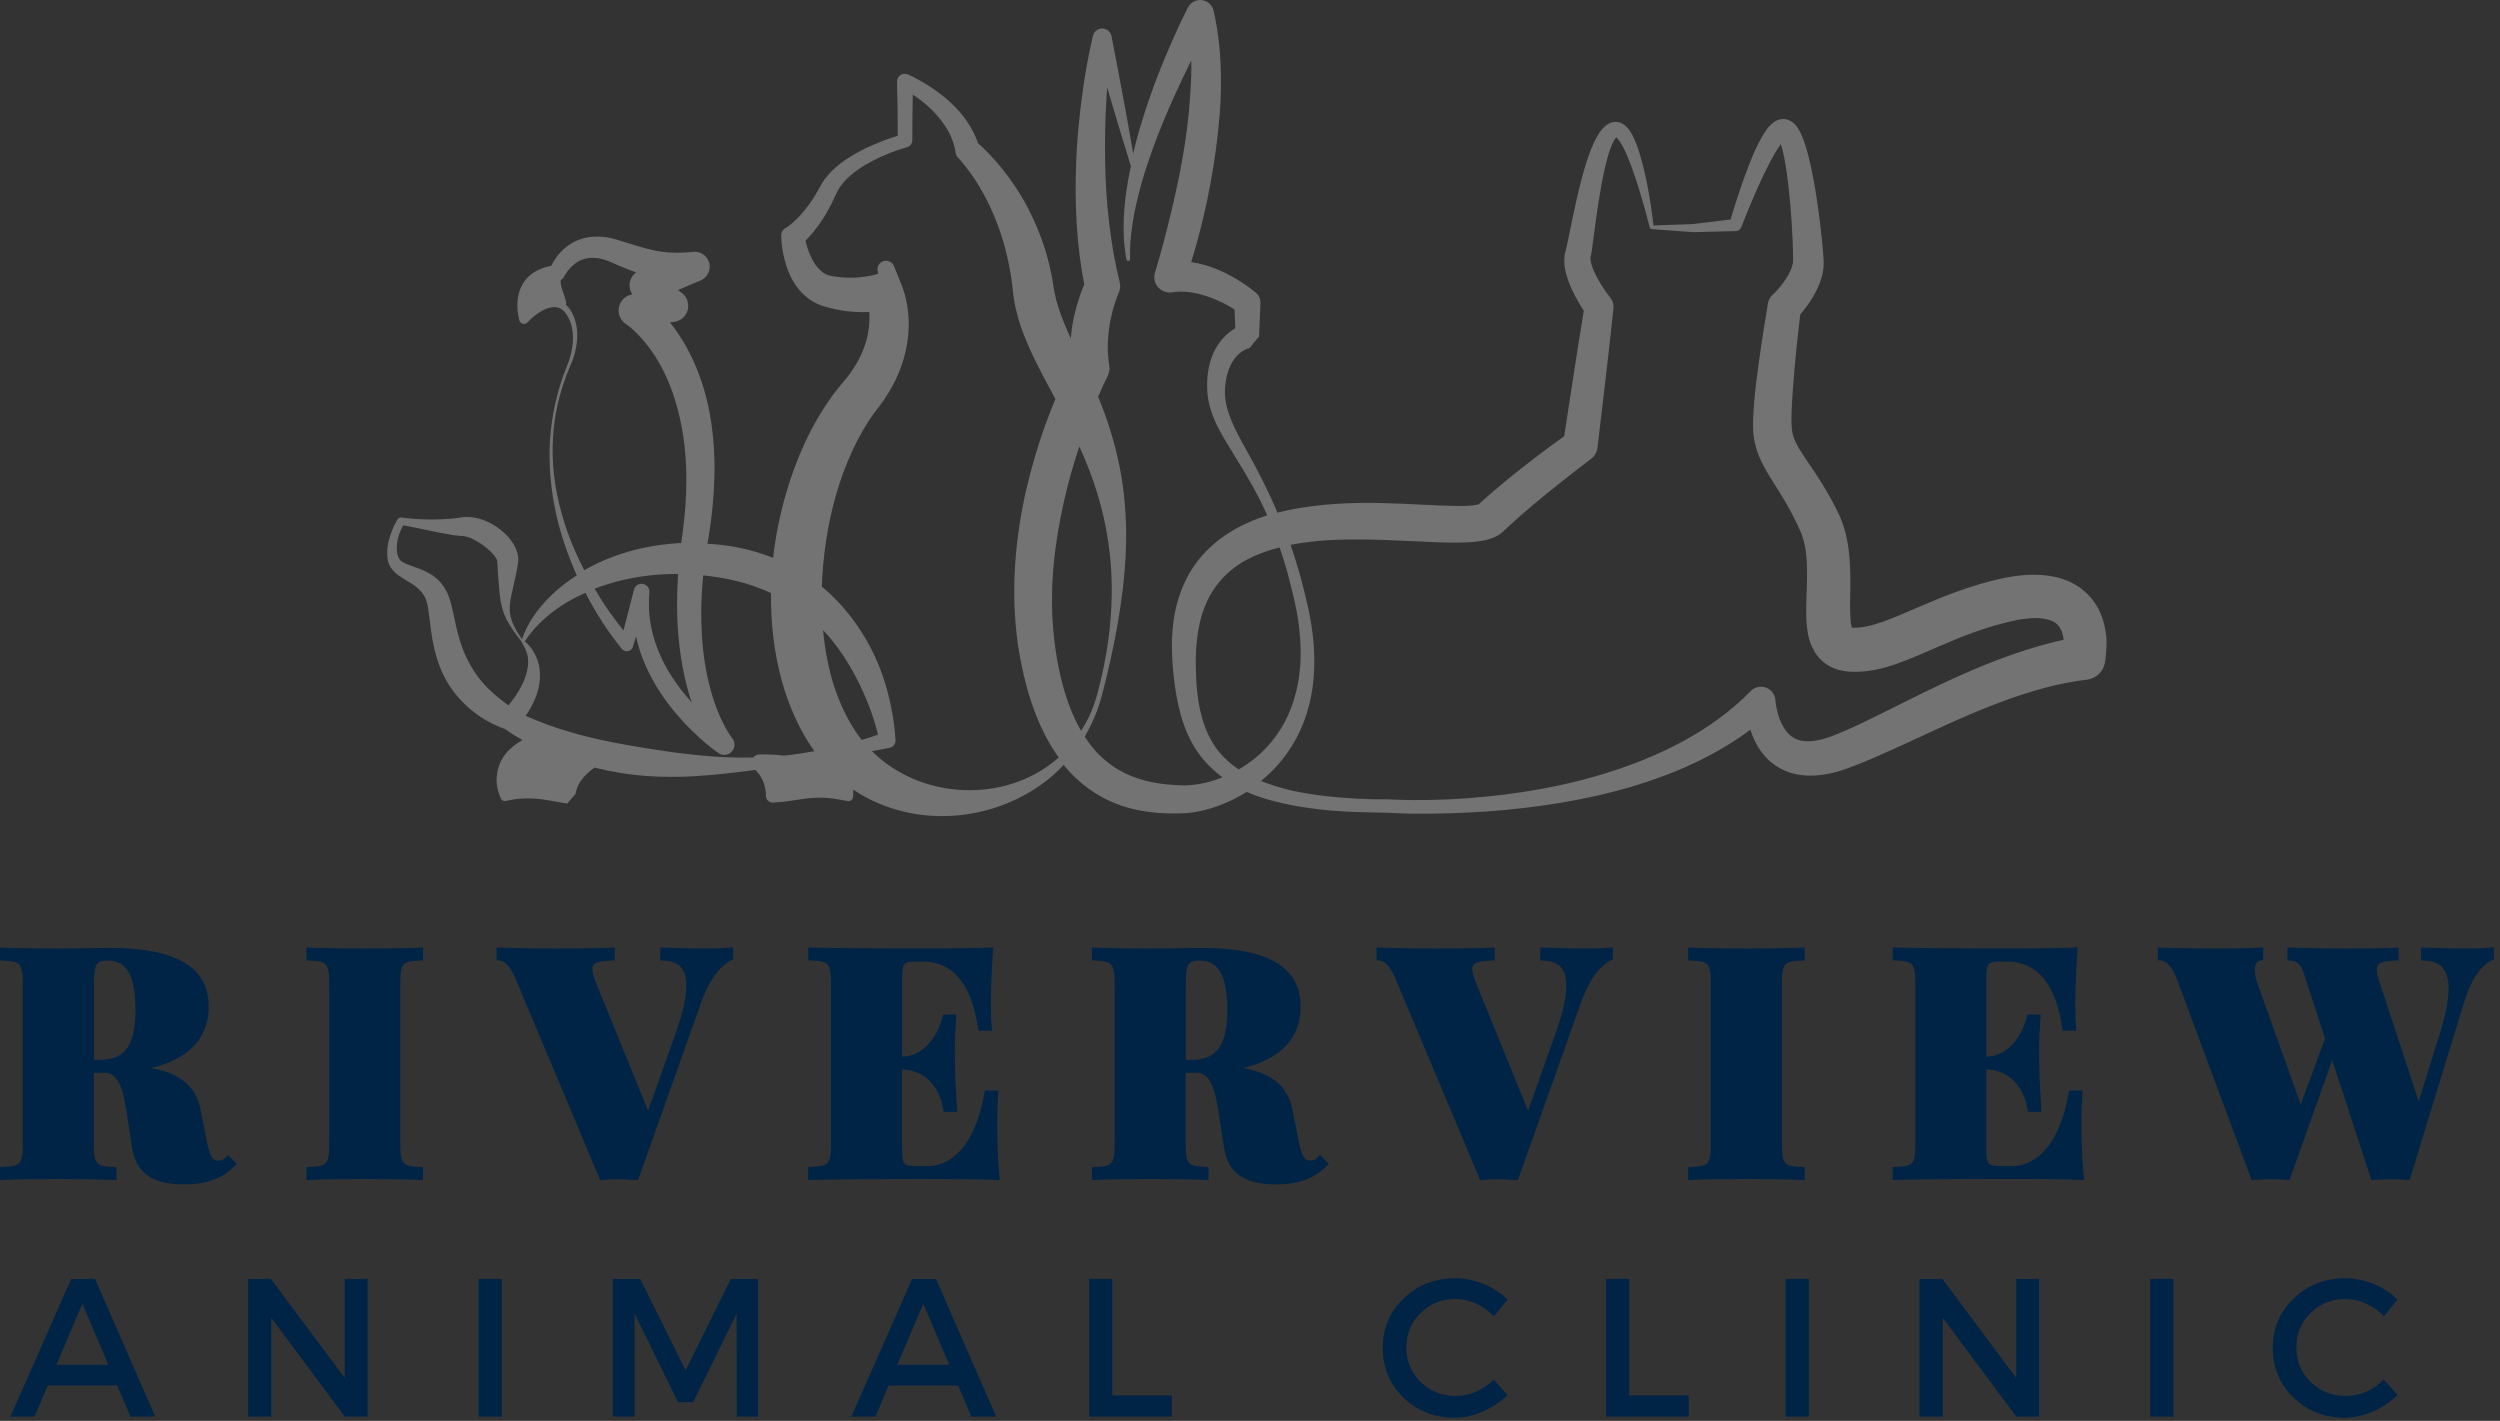
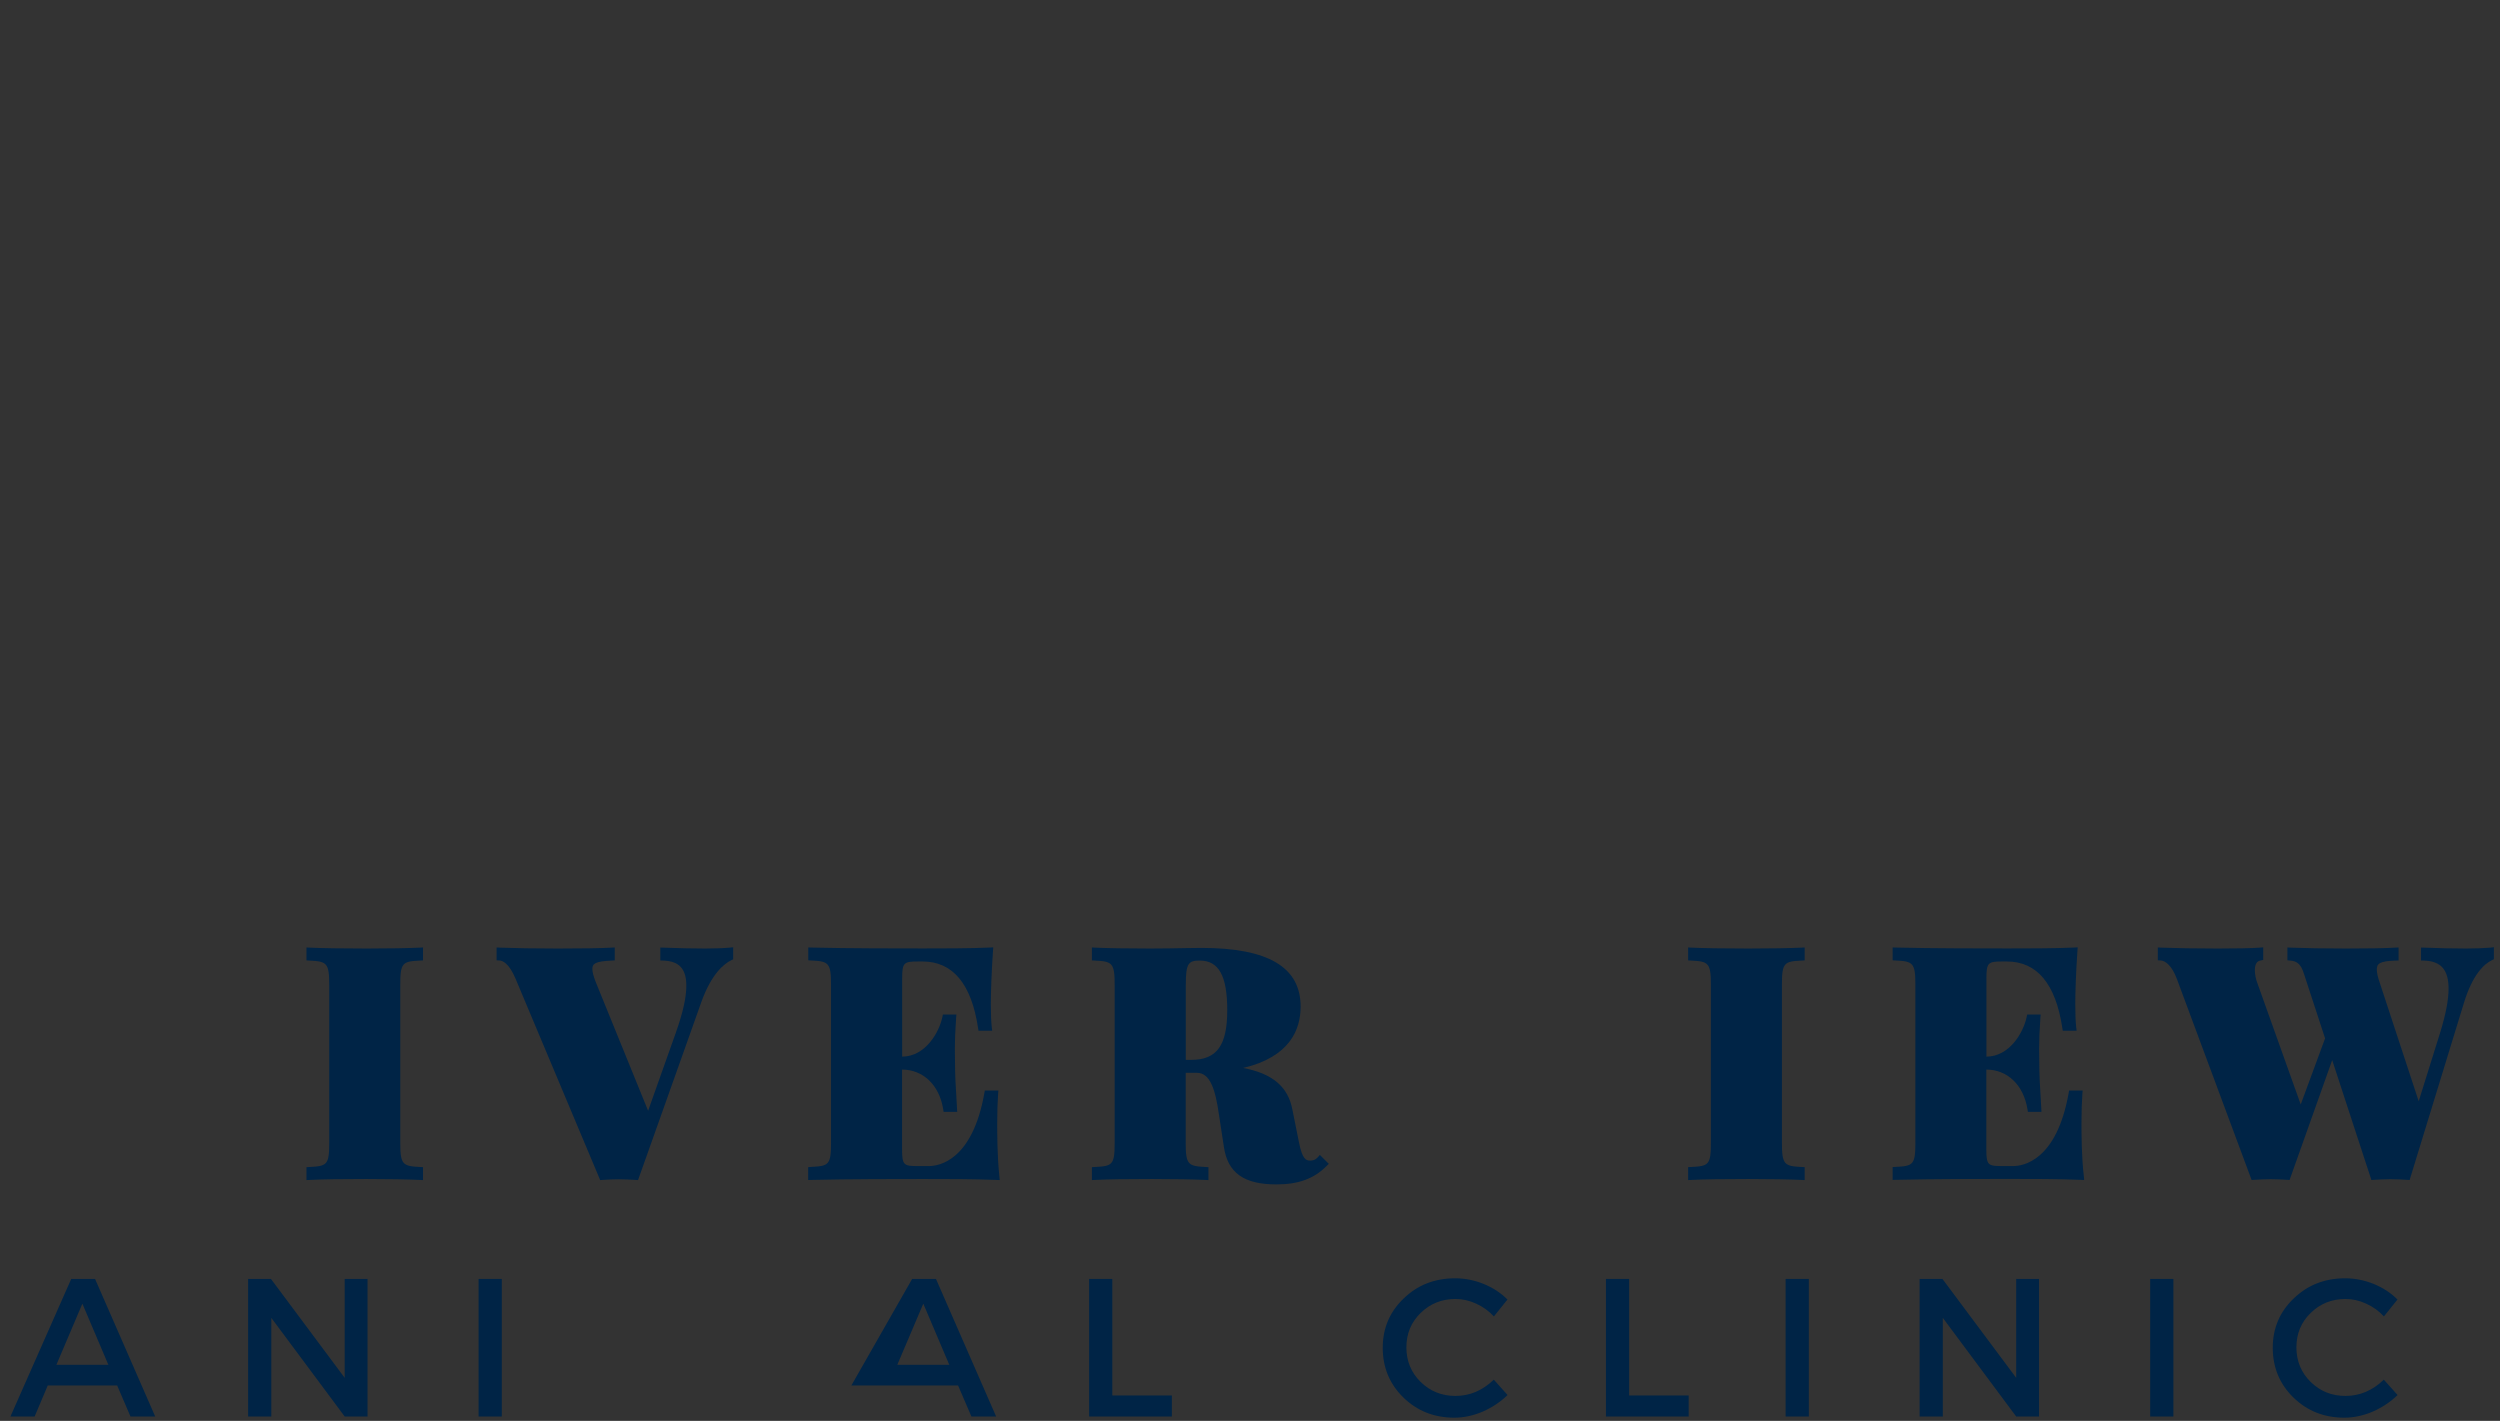
<svg xmlns="http://www.w3.org/2000/svg" width="278" height="158" viewBox="0 0 278 158" fill="none">
  <rect x="0" y="0" width="278" height="158" fill="#333333" stroke="none" />
-   <path d="M25.1 128.707C24.86 128.957 24.63 129.057 24.27 129.057C23.81 129.057 23.4 128.907 23.03 127.047L22.29 123.367C21.81 120.857 20.09 119.377 16.82 118.757C22.03 117.527 23.21 114.467 23.21 111.937C23.21 107.547 19.6 105.407 12.16 105.407C11.81 105.407 11.23 105.417 10.53 105.427C9.4 105.447 7.93 105.477 6.47 105.477C3.99 105.477 1.6 105.437 0.38 105.377L0 105.357V106.797L0.35 106.817C2.26 106.907 2.53 107.087 2.53 109.497V127.087C2.53 129.527 2.28 129.677 0.35 129.767L0 129.787V131.227L0.38 131.207C1.66 131.137 3.96 131.107 6.68 131.107C9.05 131.107 11.31 131.147 12.58 131.207L12.96 131.227V129.787L12.61 129.767C10.7 129.677 10.43 129.497 10.43 127.087V119.297H11.68C13.16 119.297 13.74 121.187 14.14 124.027L14.68 127.557C15.11 130.427 16.91 131.707 20.51 131.707C22.96 131.707 24.68 131.077 26.08 129.677L26.34 129.417L25.35 128.427L25.1 128.707ZM10.45 109.497C10.45 107.077 10.77 106.817 12.01 106.817C14.12 106.817 15.06 108.517 15.06 112.337C15.06 116.257 13.9 117.857 11.06 117.857H10.46V109.497H10.45Z" fill="#002446" />
  <path d="M40.76 105.477C38.04 105.477 35.74 105.437 34.46 105.377L34.08 105.357V106.797L34.43 106.817C36.34 106.907 36.61 107.087 36.61 109.497V127.087C36.61 129.527 36.36 129.677 34.43 129.767L34.08 129.787V131.227L34.46 131.207C35.74 131.137 38.04 131.107 40.76 131.107C43.13 131.107 45.39 131.147 46.66 131.207L47.04 131.227V129.787L46.69 129.767C44.78 129.677 44.51 129.497 44.51 127.087V109.497C44.51 107.057 44.76 106.907 46.69 106.817L47.04 106.797V105.357L46.66 105.377C45.39 105.437 43.13 105.477 40.76 105.477Z" fill="#002446" />
  <path d="M78.44 105.477C76.77 105.477 75.52 105.437 73.81 105.377L73.43 105.367V106.807L73.78 106.817C75.54 106.887 76.32 107.747 76.32 109.617C76.32 110.897 75.95 112.577 75.18 114.757L72.07 123.517L66.28 109.287C66.01 108.607 65.87 108.107 65.87 107.747C65.87 107.167 66.18 106.897 68.01 106.817L68.36 106.797V105.357L67.98 105.377C66.77 105.447 64.6 105.477 62.04 105.477C59.57 105.477 57.22 105.437 55.6 105.377L55.22 105.357V106.787L55.56 106.807C55.85 106.827 56.59 107.057 57.34 108.857L66.74 131.227L67 131.207C67.57 131.167 68.19 131.137 68.81 131.137C69.46 131.137 70.15 131.177 70.68 131.207L70.95 131.227L77.95 111.537C79.1 108.257 80.55 107.147 81.32 106.777L81.53 106.677V105.337L81.13 105.377C80.51 105.437 79.45 105.477 78.44 105.477Z" fill="#002446" />
  <path d="M110.89 124.887C110.89 123.607 110.93 122.487 110.99 121.657L111.02 121.267H109.51L109.46 121.567C108.12 129.077 104.4 129.667 103.29 129.667H102.11C100.51 129.667 100.31 129.597 100.31 127.797V118.937C102.65 118.937 104.45 120.657 104.88 123.327L104.93 123.637H106.44L106.42 123.247C106.25 120.567 106.2 119.397 106.2 118.227C106.2 117.987 106.2 117.747 106.19 117.497C106.19 117.227 106.18 116.947 106.18 116.627C106.18 115.697 106.22 114.617 106.32 113.207L106.35 112.817H104.85L104.79 113.107C104.43 114.807 102.9 117.487 100.32 117.497V108.787C100.32 107.017 100.52 106.917 102.12 106.917H102.59C105.95 106.917 108.02 109.407 108.76 114.307L108.81 114.617H110.33L110.28 114.207C110.22 113.647 110.18 112.727 110.18 111.687C110.18 110.417 110.26 108.017 110.42 105.757L110.45 105.347L110.04 105.367C107.85 105.467 104.84 105.467 102.65 105.467C100.17 105.467 94.36 105.467 90.25 105.367L89.88 105.357V106.787L90.23 106.807C92.14 106.897 92.41 107.077 92.41 109.487V127.077C92.41 129.517 92.16 129.667 90.23 129.757L89.87 129.787V131.217L90.24 131.207C94.36 131.107 100.16 131.107 102.64 131.107C105.05 131.107 108.35 131.107 110.75 131.207L111.17 131.227L111.13 130.807C110.89 128.487 110.89 126.057 110.89 124.887Z" fill="#002446" />
  <path d="M146.52 128.707C146.28 128.957 146.05 129.057 145.69 129.057C145.23 129.057 144.82 128.907 144.45 127.047L143.71 123.367C143.23 120.857 141.51 119.377 138.24 118.757C143.45 117.527 144.63 114.467 144.63 111.937C144.63 107.547 141.02 105.407 133.58 105.407C133.23 105.407 132.65 105.417 131.95 105.427C130.82 105.447 129.35 105.477 127.89 105.477C125.41 105.477 123.02 105.437 121.8 105.377L121.42 105.357V106.797L121.77 106.817C123.68 106.907 123.95 107.087 123.95 109.497V127.087C123.95 129.527 123.7 129.677 121.77 129.767L121.42 129.787V131.227L121.8 131.207C123.08 131.137 125.38 131.107 128.1 131.107C130.47 131.107 132.73 131.147 134 131.207L134.38 131.227V129.787L134.03 129.767C132.12 129.677 131.85 129.497 131.85 127.087V119.297H133.1C134.58 119.297 135.16 121.187 135.56 124.027L136.1 127.557C136.53 130.427 138.33 131.707 141.93 131.707C144.38 131.707 146.1 131.077 147.5 129.677L147.76 129.417L146.77 128.427L146.52 128.707ZM131.86 109.497C131.86 107.077 132.18 106.817 133.42 106.817C135.53 106.817 136.47 108.517 136.47 112.337C136.47 116.257 135.31 117.857 132.47 117.857H131.86V109.497Z" fill="#002446" />
-   <path d="M176.29 105.477C174.62 105.477 173.37 105.437 171.66 105.377L171.28 105.367V106.807L171.63 106.817C173.39 106.887 174.17 107.747 174.17 109.617C174.17 110.897 173.8 112.577 173.03 114.757L169.92 123.517L164.13 109.287C163.86 108.607 163.72 108.107 163.72 107.747C163.72 107.167 164.03 106.897 165.86 106.817L166.21 106.797V105.357L165.83 105.377C164.62 105.447 162.45 105.477 159.89 105.477C157.42 105.477 155.07 105.437 153.45 105.377L153.07 105.357V106.787L153.41 106.807C153.7 106.827 154.44 107.057 155.19 108.857L164.59 131.227L164.85 131.207C165.42 131.167 166.04 131.137 166.66 131.137C167.31 131.137 168 131.177 168.52 131.207L168.79 131.227L175.79 111.537C176.94 108.257 178.39 107.147 179.15 106.777L179.36 106.677V105.337L178.96 105.377C178.36 105.437 177.3 105.477 176.29 105.477Z" fill="#002446" />
  <path d="M194.4 105.477C191.68 105.477 189.38 105.437 188.1 105.377L187.72 105.357V106.797L188.07 106.817C189.98 106.907 190.25 107.087 190.25 109.497V127.087C190.25 129.527 190 129.677 188.07 129.767L187.72 129.787V131.227L188.1 131.207C189.38 131.137 191.68 131.107 194.4 131.107C196.77 131.107 199.03 131.147 200.3 131.207L200.68 131.227V129.787L200.33 129.767C198.42 129.677 198.15 129.497 198.15 127.087V109.497C198.15 107.057 198.4 106.907 200.33 106.817L200.68 106.797V105.357L200.3 105.377C199.03 105.437 196.77 105.477 194.4 105.477Z" fill="#002446" />
  <path d="M231.46 124.887C231.46 123.607 231.5 122.487 231.56 121.657L231.59 121.267H230.08L230.03 121.567C228.69 129.077 224.97 129.667 223.86 129.667H222.68C221.08 129.667 220.88 129.597 220.88 127.797V118.937C223.22 118.937 225.02 120.657 225.45 123.327L225.5 123.637H227.01L226.99 123.247C226.82 120.567 226.77 119.397 226.77 118.227C226.77 117.987 226.77 117.747 226.76 117.497C226.76 117.227 226.75 116.947 226.75 116.627C226.75 115.697 226.79 114.607 226.89 113.207L226.92 112.817H225.42L225.36 113.107C225 114.807 223.47 117.487 220.89 117.497V108.787C220.89 107.017 221.09 106.917 222.69 106.917H223.16C226.52 106.917 228.59 109.407 229.33 114.307L229.38 114.617H230.92L230.87 114.207C230.81 113.647 230.77 112.727 230.77 111.687C230.77 110.417 230.85 108.017 231.01 105.757L231.04 105.347L230.63 105.367C228.44 105.467 225.43 105.467 223.24 105.467C220.76 105.467 214.95 105.467 210.83 105.367L210.46 105.357V106.787L210.81 106.807C212.72 106.897 212.99 107.077 212.99 109.487V127.077C212.99 129.517 212.74 129.667 210.81 129.757L210.46 129.777V131.207L210.83 131.197C214.95 131.097 220.76 131.097 223.24 131.097C225.65 131.097 228.95 131.097 231.34 131.197L231.76 131.217L231.72 130.797C231.46 128.487 231.46 126.057 231.46 124.887Z" fill="#002446" />
  <path d="M276.93 105.377C276.29 105.437 275.23 105.477 274.23 105.477C272.56 105.477 271.32 105.437 269.6 105.377L269.22 105.367V106.807L269.57 106.817C271.45 106.887 272.28 107.847 272.28 109.937C272.28 111.177 271.98 112.757 271.36 114.777L268.96 122.457L264.64 109.317C264.41 108.667 264.3 108.157 264.3 107.807C264.3 107.167 264.6 106.877 266.37 106.817L266.72 106.807V105.357L266.34 105.377C265.19 105.447 263.19 105.477 260.85 105.477C258.48 105.477 256.25 105.437 254.74 105.377L254.36 105.357V106.787L254.69 106.817C255.35 106.877 255.83 107.127 256.18 108.227L258.55 115.467L255.84 122.817L251.01 109.297C250.84 108.857 250.74 108.327 250.74 107.867C250.74 106.927 251.21 106.837 251.38 106.807L251.67 106.747V105.347L251.28 105.377C250.32 105.447 248.7 105.477 246.6 105.477C244.31 105.477 241.91 105.437 240.33 105.377L239.95 105.357V106.787L240.29 106.807C240.79 106.837 241.52 107.387 242.06 108.837L250.38 131.217L250.65 131.197C251.2 131.167 251.84 131.127 252.48 131.127C253.15 131.127 253.85 131.167 254.33 131.197L254.6 131.217L259.34 117.887L263.7 131.217L263.98 131.197C264.53 131.167 265.17 131.127 265.81 131.127C266.48 131.127 267.18 131.167 267.66 131.197L267.95 131.217L273.99 111.517C274.95 108.377 276.22 107.197 277.11 106.767L277.32 106.667V105.327L276.93 105.377Z" fill="#002446" />
  <path d="M13.03 154.067H5.31L3.85 157.517H1.16L7.92 142.217H10.57L17.26 157.517H14.51L13.03 154.067ZM12.05 151.767L9.16 144.967L6.27 151.767H12.05Z" fill="#002446" />
  <path d="M40.86 157.517H38.33L30.17 146.547V157.517H27.59V142.217H30.13L38.33 153.217V142.217H40.87V157.517H40.86Z" fill="#002446" />
  <path d="M55.8 157.517H53.22V142.217H55.8V157.517Z" fill="#002446" />
-   <path d="M84.31 157.517H81.93L81.91 146.087L77.08 155.927H75.4L70.57 146.087V157.517H68.13V142.217H71.19L76.24 152.387L81.27 142.217H84.31V157.517Z" fill="#002446" />
-   <path d="M106.54 154.067H98.82L97.36 157.517H94.67L101.43 142.217H104.08L110.77 157.517H108.02L106.54 154.067ZM105.56 151.767L102.67 144.967L99.78 151.767H105.56Z" fill="#002446" />
+   <path d="M106.54 154.067H98.82H94.67L101.43 142.217H104.08L110.77 157.517H108.02L106.54 154.067ZM105.56 151.767L102.67 144.967L99.78 151.767H105.56Z" fill="#002446" />
  <path d="M123.68 155.177H130.31V157.517H121.11V142.217H123.69V155.177H123.68Z" fill="#002446" />
  <path d="M161.81 142.147C162.89 142.147 163.94 142.357 164.97 142.767C166 143.187 166.88 143.757 167.63 144.507L166.12 146.387C165.57 145.787 164.91 145.317 164.15 144.967C163.39 144.617 162.63 144.447 161.85 144.447C160.32 144.447 159.03 144.967 157.97 146.007C156.91 147.047 156.39 148.317 156.39 149.827C156.39 151.347 156.92 152.627 157.97 153.667C159.03 154.707 160.32 155.227 161.85 155.227C163.44 155.227 164.86 154.627 166.11 153.417L167.64 155.127C166.85 155.897 165.93 156.507 164.89 156.967C163.84 157.417 162.78 157.647 161.72 157.647C159.48 157.647 157.59 156.897 156.06 155.407C154.53 153.917 153.76 152.067 153.76 149.867C153.76 147.697 154.54 145.867 156.09 144.387C157.64 142.887 159.55 142.147 161.81 142.147Z" fill="#002446" />
  <path d="M181.16 155.177H187.78V157.517H178.58V142.217H181.16V155.177Z" fill="#002446" />
  <path d="M201.14 157.517H198.56V142.217H201.14V157.517Z" fill="#002446" />
  <path d="M226.74 157.517H224.2L216.04 146.547V157.517H213.46V142.217H216L224.2 153.217V142.217H226.74V157.517Z" fill="#002446" />
  <path d="M241.68 157.517H239.1V142.217H241.68V157.517Z" fill="#002446" />
  <path d="M260.78 142.147C261.86 142.147 262.91 142.357 263.94 142.767C264.97 143.187 265.85 143.757 266.6 144.507L265.09 146.387C264.54 145.787 263.88 145.317 263.12 144.967C262.36 144.617 261.6 144.447 260.82 144.447C259.29 144.447 258 144.967 256.94 146.007C255.88 147.047 255.36 148.317 255.36 149.827C255.36 151.347 255.89 152.627 256.94 153.667C258 154.707 259.29 155.227 260.82 155.227C262.41 155.227 263.83 154.627 265.08 153.417L266.61 155.127C265.82 155.897 264.9 156.507 263.86 156.967C262.81 157.417 261.75 157.647 260.69 157.647C258.45 157.647 256.56 156.897 255.03 155.407C253.5 153.917 252.73 152.067 252.73 149.867C252.73 147.697 253.51 145.867 255.06 144.387C256.62 142.887 258.52 142.147 260.78 142.147Z" fill="#002446" />
  <path d="M144.98 25.887C145.01 25.877 145 25.877 144.98 25.887V25.887Z" fill="white" />
-   <path d="M234.2 70.647C234.09 69.657 233.83 68.607 233.28 67.597C232.74 66.587 231.86 65.667 230.86 65.067C229.86 64.467 228.8 64.167 227.82 64.027C225.84 63.757 224.09 64.007 222.43 64.357C220.84 64.717 219.3 65.187 217.79 65.727C214.79 66.777 211.95 68.207 209.38 69.137C208.09 69.587 206.93 69.857 205.93 69.797C205.87 69.597 205.79 69.227 205.77 68.817C205.68 67.587 205.77 66.037 205.76 64.457C205.75 62.857 205.68 61.157 205.25 59.377C205.14 58.937 205.01 58.487 204.84 58.047L204.71 57.707L204.56 57.357L204.42 57.057L204.29 56.787C203.93 56.067 203.55 55.347 203.14 54.657C202.34 53.267 201.4 51.927 200.6 50.737C200.21 50.147 199.87 49.597 199.64 49.097C199.41 48.597 199.29 48.137 199.24 47.597C199.19 47.047 199.21 46.297 199.23 45.587C199.26 44.867 199.31 44.127 199.36 43.387C199.56 40.597 199.85 37.767 200.19 34.967C200.3 34.837 200.41 34.707 200.52 34.567C200.77 34.257 201 33.947 201.22 33.617C201.66 32.957 202.07 32.237 202.38 31.417C202.53 31.007 202.66 30.557 202.73 30.077C202.75 29.947 202.76 29.847 202.78 29.687L202.79 29.467V29.327C202.8 29.047 202.78 28.907 202.77 28.707C202.73 27.967 202.66 27.267 202.59 26.567C202.29 23.757 201.92 20.987 201.3 18.187C201.14 17.487 200.96 16.787 200.73 16.067C200.61 15.707 200.48 15.347 200.31 14.967C200.22 14.777 200.13 14.577 200 14.367C199.87 14.157 199.73 13.927 199.41 13.657C199.33 13.587 199.24 13.527 199.12 13.457C199.06 13.407 198.75 13.287 198.61 13.267L198.55 13.257H198.54C198.57 13.257 198.3 13.227 198.4 13.237H198.34H198.22C198.06 13.247 197.93 13.277 197.8 13.307C197.33 13.467 197.11 13.687 196.91 13.867C196.54 14.237 196.32 14.567 196.11 14.907C195.7 15.577 195.39 16.227 195.09 16.877C194.02 19.367 193.2 21.867 192.44 24.407L188.25 24.917H188.29L183.88 25.077C183.54 22.377 183.12 19.697 182.31 17.017C182.09 16.327 181.86 15.647 181.48 14.947C181.28 14.597 181.07 14.237 180.61 13.877C180.49 13.787 180.34 13.707 180.16 13.637C180.1 13.617 180.04 13.597 179.97 13.587L179.87 13.567H179.83L179.77 13.557H179.68H179.66H179.62H179.55C179.16 13.587 178.83 13.757 178.61 13.927C178.16 14.277 177.93 14.637 177.71 14.987C177.5 15.337 177.33 15.677 177.17 16.027C176.86 16.717 176.62 17.397 176.4 18.077C175.55 20.817 175.01 23.567 174.45 26.287L174.24 27.287L174.13 27.767L174.07 27.977L174.03 28.147L173.99 28.367C173.85 29.497 174.11 30.337 174.36 31.117C174.83 32.407 175.42 33.487 176.12 34.557C175.74 36.927 175.34 39.287 174.99 41.657L173.94 48.507C171.86 49.987 169.86 51.517 167.87 53.127C166.78 54.017 165.7 54.927 164.63 55.897L164.43 56.077C164.35 56.107 164.13 56.157 163.88 56.187C163.37 56.257 162.73 56.267 162.09 56.267C159.48 56.227 156.67 56.007 153.86 55.947C151.04 55.877 148.17 55.947 145.27 56.377C144.2 56.527 143.12 56.737 142.05 57.007C142.03 56.957 142.01 56.907 141.99 56.857C141 54.507 139.82 52.227 138.59 50.037C137.37 47.847 136.16 45.647 136.21 43.457C136.22 42.917 136.3 42.357 136.42 41.817C136.55 41.287 136.73 40.787 136.98 40.347C137.23 39.907 137.53 39.537 137.89 39.247C138.07 39.107 138.26 38.977 138.45 38.887C138.55 38.837 138.64 38.797 138.74 38.767C138.79 38.747 138.83 38.737 138.88 38.727C138.9 38.727 138.92 38.717 138.94 38.717L140.01 37.407L140.16 33.677C140.17 33.267 140.01 32.847 139.67 32.567L139.61 32.517C139.23 32.197 138.91 31.967 138.56 31.717C138.21 31.477 137.86 31.247 137.49 31.027C136.76 30.597 136 30.207 135.19 29.887C134.34 29.547 133.42 29.287 132.46 29.147C132.98 27.467 133.43 25.797 133.83 24.087C134.42 21.627 134.86 19.137 135.21 16.627C135.54 14.107 135.79 11.567 135.77 8.997C135.76 6.427 135.56 3.827 134.96 1.247L134.94 1.167C134.84 0.747 134.57 0.377 134.15 0.167C133.4 -0.213 132.49 0.077 132.1 0.827C130.97 3.047 130.01 5.257 129.09 7.527C128.17 9.787 127.39 12.097 126.7 14.437C126.44 15.307 126.22 16.177 126.01 17.067C125.71 15.317 125.4 13.567 125.08 11.827C124.6 9.227 124.11 6.617 123.6 4.017C123.52 3.627 123.22 3.297 122.81 3.197C122.24 3.067 121.67 3.417 121.54 3.977L121.52 4.047C120.97 6.377 120.58 8.677 120.28 11.017C119.98 13.347 119.75 15.697 119.67 18.057C119.5 22.557 119.69 27.117 120.57 31.637C120.48 31.857 120.39 32.067 120.3 32.297C120.15 32.697 120.01 33.107 119.88 33.517C119.63 34.337 119.42 35.177 119.27 36.027C119.18 36.557 119.12 37.087 119.07 37.627C119.07 37.617 119.06 37.617 119.06 37.607C118.52 36.437 118.05 35.297 117.69 34.177C117.51 33.617 117.36 33.057 117.26 32.507C117.16 32.047 117.06 31.207 116.92 30.527C116.37 27.687 115.32 24.947 113.93 22.427C113.22 21.177 112.41 19.987 111.52 18.867C111.07 18.307 110.61 17.767 110.11 17.237C109.86 16.977 109.61 16.717 109.35 16.467C109.16 16.277 108.98 16.117 108.76 15.937C108.14 14.117 107.01 12.597 105.72 11.417C105.01 10.767 104.26 10.177 103.47 9.667C102.67 9.147 101.89 8.697 100.98 8.287L100.95 8.277C100.84 8.227 100.71 8.197 100.58 8.207C100.11 8.217 99.74 8.617 99.75 9.087C99.8 11.087 99.83 13.097 99.83 15.097C98.61 15.467 97.45 15.927 96.3 16.467C94.98 17.117 93.67 17.877 92.54 18.977C92.26 19.257 91.99 19.557 91.74 19.887C91.5 20.197 91.26 20.617 91.11 20.917C90.79 21.507 90.44 22.077 90.05 22.617C89.67 23.157 89.25 23.667 88.81 24.137C88.59 24.367 88.35 24.587 88.12 24.797C88 24.897 87.88 24.997 87.76 25.087C87.65 25.167 87.5 25.277 87.45 25.297C87.1 25.457 86.85 25.827 86.87 26.237L86.88 26.447C86.91 27.177 87 27.777 87.14 28.427C87.28 29.067 87.47 29.717 87.74 30.357C88.01 30.997 88.37 31.637 88.87 32.227C89.36 32.817 90 33.347 90.75 33.717C90.94 33.807 91.11 33.887 91.34 33.967L91.6 34.057L91.87 34.137C92.19 34.227 92.51 34.307 92.83 34.377C93.48 34.517 94.13 34.617 94.8 34.667C95.42 34.717 96.04 34.727 96.67 34.697C96.68 34.897 96.69 35.087 96.69 35.287C96.68 36.047 96.6 36.807 96.42 37.557C96.06 39.047 95.34 40.447 94.38 41.727C94.26 41.887 94.13 42.047 94.02 42.177L93.57 42.717C93.23 43.117 92.91 43.537 92.6 43.947C91.99 44.787 91.43 45.657 90.91 46.537C89.88 48.307 89.03 50.157 88.34 52.047C87.15 55.277 86.35 58.627 85.97 62.037C84.85 61.587 83.7 61.237 82.54 60.977C81.25 60.697 79.96 60.537 78.67 60.467C78.79 59.737 78.92 59.007 79.02 58.227C79.6 53.887 79.69 49.377 78.71 44.927C78.21 42.717 77.42 40.537 76.28 38.497C75.76 37.577 75.17 36.687 74.5 35.857L74.97 35.787H74.99C75.45 35.717 75.88 35.477 76.18 35.077C76.77 34.277 76.6 33.147 75.8 32.557L75.39 32.257L77.83 31.217L77.91 31.187C78.56 30.907 78.99 30.227 78.91 29.477C78.81 28.567 77.99 27.907 77.08 28.007C75.8 28.147 74.58 28.147 73.35 27.957C72.12 27.767 70.85 27.347 69.52 26.937C68.91 26.747 68.07 26.447 67.24 26.357C66.4 26.257 65.5 26.297 64.65 26.567C63.8 26.837 63.03 27.327 62.44 27.937C62.14 28.237 61.88 28.567 61.66 28.917C61.52 29.137 61.4 29.337 61.29 29.567C60.79 29.657 60.3 29.807 59.82 30.037C59.15 30.357 58.54 30.887 58.15 31.537C57.76 32.187 57.58 32.907 57.54 33.587C57.5 34.287 57.57 34.927 57.75 35.617L57.76 35.637C57.78 35.727 57.83 35.807 57.91 35.877C58.12 36.077 58.45 36.067 58.65 35.857C59.27 35.197 60.07 34.567 60.91 34.277C61.33 34.137 61.76 34.097 62.14 34.237C62.52 34.377 62.83 34.687 63.08 35.097C63.57 35.877 63.75 36.867 63.71 37.837C63.67 38.797 63.43 39.787 63.06 40.677L63.05 40.697C61.99 43.277 61.37 46.037 61.17 48.817C60.99 51.597 61.23 54.407 61.84 57.147C62.36 59.497 63.16 61.777 64.14 63.987C63.39 64.457 62.67 64.987 62 65.567C60.26 67.057 58.78 68.937 58.05 71.077C57.55 70.387 57.1 69.647 56.86 68.847C56.58 67.957 56.67 67.057 56.87 66.147C57.07 65.227 57.31 64.277 57.49 63.297L57.61 62.567C57.67 62.297 57.62 61.697 57.5 61.377C57.27 60.657 56.9 60.157 56.51 59.707C55.71 58.827 54.77 58.197 53.66 57.797C53.11 57.607 52.51 57.477 51.85 57.487C51.69 57.487 51.52 57.507 51.35 57.527L51.04 57.577C50.83 57.607 50.6 57.637 50.37 57.657C48.52 57.827 46.55 57.807 44.66 57.547H44.63C44.47 57.527 44.3 57.597 44.21 57.747C43.89 58.297 43.64 58.837 43.44 59.417C43.24 59.997 43.08 60.607 43.06 61.257C43.05 61.587 43.05 61.887 43.12 62.267C43.13 62.367 43.21 62.637 43.29 62.807C43.37 62.987 43.48 63.157 43.6 63.307C44.09 63.917 44.69 64.227 45.18 64.537C45.69 64.837 46.14 65.117 46.49 65.437C46.84 65.757 47.09 66.077 47.27 66.447C47.6 67.107 47.68 68.217 47.84 69.367C48.09 71.677 48.63 74.327 50.15 76.497C51.64 78.667 53.82 80.247 56.14 81.057C56.54 81.347 56.88 81.567 57.26 81.807C57.54 81.977 57.82 82.137 58.11 82.297C57.41 82.677 56.75 83.177 56.24 83.807C55.73 84.447 55.38 85.227 55.27 86.067C55.14 86.897 55.28 87.787 55.6 88.567L55.69 88.787C55.77 88.997 56 89.117 56.22 89.067C56.79 88.947 57.36 88.837 57.93 88.807C58.5 88.767 59.07 88.777 59.64 88.817C60.21 88.857 60.78 88.957 61.35 89.057C61.92 89.157 62.49 89.277 63.06 89.357L63.98 88.317C64 88.317 64.01 88.187 64.03 88.117C64.05 88.027 64.07 87.937 64.1 87.857C64.15 87.677 64.22 87.507 64.3 87.337C64.46 86.997 64.68 86.687 64.93 86.387C65.19 86.097 65.49 85.837 65.81 85.587C65.91 85.507 66.02 85.437 66.12 85.357C66.2 85.377 66.28 85.397 66.36 85.417C68.16 85.857 70 86.147 71.84 86.287C72.76 86.357 73.68 86.387 74.6 86.387C75.52 86.397 76.44 86.367 77.36 86.307C79.59 86.167 81.8 85.907 83.99 85.617C84.34 85.947 84.61 86.337 84.82 86.797C84.93 87.037 85.01 87.297 85.07 87.567C85.13 87.827 85.16 88.147 85.17 88.357V88.517V88.547C85.2 88.957 85.55 89.277 85.97 89.247C86.66 89.207 87.35 89.147 88.04 89.027C88.73 88.927 89.42 88.807 90.11 88.747C90.8 88.687 91.49 88.677 92.18 88.747C92.87 88.817 93.56 88.957 94.25 89.077C94.27 89.077 94.29 89.087 94.31 89.087C94.6 89.107 94.85 88.877 94.87 88.587L94.88 88.397C94.89 88.207 94.89 88.007 94.88 87.807C97.95 89.877 101.62 90.827 105.12 90.747C109.22 90.667 113.17 89.267 116.28 86.877C117 86.327 117.67 85.717 118.29 85.057C118.38 85.167 118.46 85.267 118.54 85.377C119.47 86.457 120.56 87.417 121.78 88.187C123 88.957 124.33 89.537 125.7 89.887C127.06 90.247 128.45 90.407 129.79 90.447C130.13 90.457 130.46 90.457 130.79 90.457L131.28 90.447C131.44 90.447 131.64 90.437 131.82 90.427C132.55 90.377 133.25 90.247 133.93 90.087C135.61 89.657 137.19 88.967 138.63 88.057C139.17 88.297 139.72 88.507 140.27 88.687C143.01 89.557 145.82 89.967 148.61 90.177C150.01 90.277 151.4 90.327 152.8 90.347L153.85 90.367L154.37 90.377L154.86 90.407C155.56 90.447 156.26 90.467 156.96 90.477C159.75 90.517 162.54 90.417 165.33 90.237C170.89 89.827 176.46 88.987 181.87 87.347C186.35 85.977 190.78 84.027 194.65 81.137C194.66 81.167 194.66 81.197 194.67 81.217C194.99 82.217 195.49 83.237 196.29 84.127C197.08 85.017 198.21 85.707 199.38 86.007C200.55 86.317 201.69 86.297 202.74 86.147C203.26 86.067 203.77 85.957 204.25 85.827C204.49 85.757 204.79 85.667 204.97 85.607L205.64 85.367C206.51 85.047 207.35 84.707 208.17 84.357C209.82 83.647 211.42 82.907 213 82.177C216.17 80.707 219.29 79.257 222.47 78.077C225.64 76.887 228.86 75.957 232.07 75.577C233.04 75.457 233.86 74.737 234.06 73.727C234.1 73.517 234.11 73.427 234.13 73.287L234.17 72.917C234.2 72.677 234.21 72.437 234.22 72.197C234.27 71.627 234.26 71.137 234.2 70.647ZM206 69.937C205.99 69.937 205.99 69.927 205.98 69.907C205.99 69.927 206 69.947 206 69.937ZM198.53 15.527C198.57 15.497 198.59 15.497 198.53 15.527V15.527ZM179.7 15.247C179.69 15.247 179.68 15.247 179.67 15.247H179.7ZM179.67 15.227L179.68 15.237C179.67 15.237 179.66 15.237 179.66 15.227C179.65 15.227 179.65 15.217 179.67 15.227ZM164.43 56.087L164.4 56.117C164.39 56.117 164.41 56.107 164.43 56.087ZM118.38 76.897C118.05 75.777 117.78 74.617 117.57 73.437C117.46 72.857 117.37 72.237 117.3 71.677C117.26 71.377 117.21 71.037 117.19 70.757C117.16 70.477 117.13 70.187 117.11 69.887C116.71 65.147 117.27 60.307 118.35 55.587C118.8 53.587 119.37 51.607 120.02 49.647C120.63 50.977 121.18 52.337 121.65 53.727C122.49 56.167 123.07 58.727 123.38 61.337C123.69 63.957 123.7 66.627 123.46 69.277C123.22 71.937 122.71 74.567 122.03 77.147C121.78 78.057 121.47 78.907 121.07 79.757C120.82 80.277 120.53 80.777 120.22 81.267C119.45 79.937 118.84 78.447 118.38 76.897ZM95.82 82.277C95.58 81.967 95.35 81.657 95.13 81.327L95.05 81.207L95.04 81.187C95.05 81.197 95.01 81.147 95.05 81.207L95.03 81.167L94.98 81.087L94.79 80.787L94.49 80.277C94.29 79.917 94.09 79.557 93.91 79.177C93.19 77.687 92.62 76.097 92.23 74.437C91.89 73.017 91.66 71.557 91.52 70.077C91.76 70.327 92 70.577 92.22 70.837C93.59 72.447 94.7 74.287 95.65 76.227C96.48 77.957 97.19 79.837 97.63 81.697C97.04 81.907 96.43 82.097 95.82 82.277ZM72.21 65.897V65.867C72.25 65.447 71.98 65.057 71.56 64.947C71.1 64.827 70.62 65.107 70.5 65.567L69.33 70.107C68.78 69.427 68.24 68.707 67.73 67.977C67.16 67.167 66.63 66.327 66.12 65.467C67.08 65.097 68.06 64.797 69.05 64.547C71.14 64.047 73.28 63.807 75.41 63.827C75.4 63.957 75.39 64.097 75.38 64.227C75.25 66.417 75.25 68.617 75.45 70.817C75.65 73.017 76.03 75.207 76.67 77.347C76.75 77.607 76.84 77.857 76.93 78.117C76.03 77.127 75.22 76.077 74.52 74.947C73.68 73.587 73.02 72.117 72.61 70.587C72.21 69.067 72.07 67.477 72.21 65.897ZM61.49 48.777C61.62 46.027 62.3 43.307 63.37 40.767V40.777C63.81 39.837 64.08 38.847 64.17 37.807C64.26 36.777 64.1 35.697 63.58 34.727C63.43 34.437 63.21 34.137 62.93 33.887C63.13 33.447 62.17 31.807 62.37 31.137C62.5 31.067 62.62 30.957 62.7 30.817L62.79 30.657C62.89 30.477 63.07 30.187 63.25 29.977C63.43 29.757 63.64 29.557 63.85 29.387C64.28 29.037 64.76 28.817 65.26 28.727C65.76 28.637 66.29 28.657 66.84 28.777C67.4 28.897 67.87 29.117 68.57 29.427C69.27 29.737 70 30.027 70.75 30.297C70.6 30.397 70.47 30.517 70.36 30.667C69.89 31.297 69.9 32.127 70.32 32.737C69.86 32.807 69.42 33.057 69.13 33.467C68.55 34.277 68.73 35.407 69.54 35.987L69.65 36.067L69.84 36.197L70.09 36.397C70.26 36.537 70.43 36.687 70.59 36.847C70.92 37.157 71.24 37.507 71.55 37.867C72.17 38.577 72.72 39.367 73.21 40.207C74.2 41.877 74.9 43.737 75.4 45.667C76.41 49.537 76.52 53.697 76.08 57.797C76 58.627 75.87 59.497 75.75 60.387C75.6 60.397 75.45 60.397 75.31 60.407C72.89 60.567 70.5 61.037 68.23 61.887C67.1 62.297 66.01 62.807 64.97 63.407C63.9 61.347 63.02 59.177 62.41 56.927C61.68 54.287 61.33 51.527 61.49 48.777ZM52.76 74.707C52.21 73.877 51.76 72.977 51.4 72.007C51.04 71.037 50.79 69.987 50.55 68.867C50.43 68.307 50.32 67.727 50.15 67.107C50.06 66.797 49.96 66.477 49.83 66.137C49.69 65.777 49.5 65.467 49.29 65.157C48.86 64.537 48.27 64.037 47.66 63.717C47.06 63.377 46.46 63.177 45.92 62.987C45.38 62.797 44.9 62.627 44.6 62.377C44.32 62.147 44.16 61.727 44.13 61.197C44.06 60.277 44.36 59.267 44.84 58.417C46.66 58.737 48.43 59.187 50.34 59.497C50.59 59.537 50.85 59.567 51.12 59.587C51.25 59.597 51.41 59.607 51.53 59.607C51.6 59.617 51.68 59.627 51.76 59.647C52.07 59.717 52.41 59.847 52.75 60.027C53.43 60.377 54.1 60.867 54.62 61.397C54.87 61.657 55.1 61.947 55.2 62.137C55.25 62.267 55.27 62.157 55.29 62.367L55.33 63.077C55.4 64.027 55.45 64.997 55.56 66.007C55.66 67.007 55.89 68.087 56.38 68.977C56.84 69.847 57.42 70.597 57.99 71.347C57.99 71.377 58.01 71.407 58.02 71.437L58.03 71.457C58.34 71.917 58.55 72.437 58.68 72.957C58.71 73.137 58.72 73.327 58.73 73.507C58.74 74.247 58.56 74.987 58.27 75.677C57.98 76.367 57.6 77.007 57.17 77.617C56.97 77.897 56.76 78.177 56.55 78.437C55.02 77.347 53.7 76.157 52.76 74.707ZM77.42 83.957C76.54 83.867 75.67 83.757 74.79 83.647C73.92 83.527 73.05 83.397 72.19 83.257C70.47 82.987 68.75 82.687 67.06 82.327C65.36 81.967 63.69 81.517 62.05 80.987C61.23 80.717 60.42 80.427 59.63 80.097C59.24 79.937 58.85 79.777 58.46 79.597C58.67 79.287 58.88 78.967 59.06 78.627C59.48 77.837 59.84 76.987 59.97 76.067C60.11 75.157 60.06 74.207 59.75 73.357C59.46 72.557 58.99 71.857 58.36 71.317C59.57 69.457 61.25 68.057 63.07 66.957C63.73 66.567 64.41 66.237 65.1 65.917C66.23 68.107 67.55 70.197 69.15 72.157C69.24 72.267 69.35 72.347 69.49 72.387C69.87 72.507 70.27 72.287 70.38 71.917L70.39 71.867L70.73 70.747C70.75 70.847 70.76 70.947 70.79 71.047C71.2 72.787 71.9 74.447 72.79 75.977C73.68 77.507 74.75 78.917 75.93 80.207C76.52 80.857 77.15 81.467 77.8 82.057C78.46 82.647 79.11 83.187 79.89 83.737C80.28 84.017 80.83 84.017 81.23 83.707C81.73 83.327 81.82 82.617 81.44 82.117L81.39 82.047C81.3 81.937 81.14 81.697 81.02 81.507C80.89 81.307 80.77 81.097 80.65 80.877C80.42 80.447 80.2 79.997 80 79.537C79.6 78.617 79.28 77.657 79.01 76.677C78.48 74.717 78.17 72.677 78.05 70.627C77.92 68.577 77.97 66.497 78.15 64.437C78.16 64.287 78.18 64.137 78.2 63.987C79.4 64.107 80.58 64.287 81.72 64.567C83.12 64.887 84.46 65.357 85.74 65.947C85.7 69.247 86.06 72.577 86.97 75.827C87.54 77.807 88.3 79.767 89.34 81.607C89.6 82.067 89.88 82.517 90.17 82.967C90.3 83.147 90.43 83.357 90.56 83.527C89.73 83.677 88.89 83.817 88.05 83.927C87.76 83.967 87.46 83.997 87.17 84.027C86.71 83.977 86.26 83.927 85.81 83.907C85.35 83.877 84.89 83.897 84.45 83.897C84.21 83.897 83.97 83.997 83.8 84.187C83.79 84.207 83.77 84.217 83.76 84.237C81.64 84.287 79.51 84.177 77.42 83.957ZM115.6 85.787C112.47 87.647 108.73 88.217 105.32 87.677C102.06 87.177 99.11 85.677 96.96 83.527C97.61 83.407 98.27 83.287 98.92 83.157C99.32 83.077 99.61 82.717 99.58 82.307L99.57 82.207C99.5 80.967 99.33 79.827 99.1 78.647C98.86 77.487 98.57 76.327 98.17 75.197C97.4 72.927 96.25 70.767 94.78 68.807C93.8 67.497 92.66 66.287 91.39 65.227C91.4 64.847 91.42 64.477 91.44 64.097C91.66 60.597 92.27 57.077 93.36 53.747C93.91 52.087 94.57 50.467 95.36 48.937C95.76 48.177 96.19 47.437 96.65 46.727C96.89 46.377 97.13 46.027 97.38 45.697L97.81 45.137C97.99 44.907 98.15 44.677 98.3 44.457C99.53 42.677 100.46 40.597 100.84 38.387C101.03 37.287 101.11 36.157 101.01 35.027C100.96 34.467 100.88 33.907 100.76 33.347C100.7 33.067 100.63 32.787 100.54 32.507L100.4 32.077L100.32 31.857L100.21 31.577L99.41 29.597C99.4 29.557 99.38 29.527 99.36 29.487C99.1 29.027 98.52 28.857 98.06 29.117C97.6 29.377 97.43 29.957 97.69 30.417C97.69 30.427 97.54 30.477 97.45 30.497L97.12 30.587C96.89 30.647 96.65 30.687 96.41 30.727C95.93 30.807 95.43 30.857 94.93 30.877C94.43 30.897 93.92 30.877 93.42 30.827C92.93 30.777 92.33 30.677 92.12 30.607C91.49 30.407 90.87 29.837 90.41 29.007C90.18 28.597 89.98 28.137 89.82 27.657C89.72 27.367 89.64 27.057 89.57 26.757C89.66 26.667 89.75 26.577 89.84 26.487C90.11 26.197 90.36 25.897 90.6 25.597C91.08 24.997 91.51 24.367 91.89 23.717C92.27 23.067 92.61 22.397 92.91 21.717C93.06 21.377 93.16 21.177 93.33 20.907C93.49 20.657 93.68 20.417 93.89 20.177C94.74 19.247 95.87 18.487 97.07 17.867C98.27 17.247 99.58 16.727 100.86 16.367L100.88 16.357C101.21 16.267 101.45 15.957 101.45 15.597C101.45 13.907 101.47 12.207 101.5 10.517C101.81 10.717 102.11 10.937 102.4 11.157C103.06 11.677 103.69 12.237 104.22 12.857C105.29 14.087 106.08 15.507 106.26 16.967C106.28 17.157 106.37 17.347 106.51 17.507L106.7 17.717C106.85 17.887 107.08 18.147 107.26 18.377C107.45 18.617 107.64 18.867 107.83 19.117C108.2 19.627 108.54 20.147 108.87 20.687C109.52 21.767 110.08 22.887 110.56 24.047C111.54 26.347 112.15 28.777 112.5 31.217C112.54 31.527 112.58 31.827 112.61 32.137C112.64 32.407 112.68 32.827 112.74 33.217C112.86 33.987 113.04 34.737 113.25 35.467C113.67 36.917 114.25 38.247 114.84 39.517C115.65 41.217 116.52 42.797 117.36 44.367C116.98 45.287 116.62 46.207 116.28 47.137C115.39 49.577 114.67 52.077 114.08 54.617C112.94 59.697 112.46 64.997 113.02 70.287C113.05 70.617 113.09 70.947 113.14 71.287C113.18 71.637 113.23 71.917 113.28 72.237C113.4 72.927 113.51 73.547 113.65 74.197C113.92 75.487 114.25 76.777 114.68 78.057C115.39 80.187 116.35 82.317 117.73 84.237C117.06 84.817 116.35 85.347 115.6 85.787ZM133.34 87.187C132.79 87.277 132.24 87.337 131.71 87.337L131.31 87.327L130.86 87.307C130.56 87.297 130.27 87.277 129.98 87.247C128.81 87.147 127.69 86.947 126.64 86.597C124.53 85.937 122.72 84.687 121.37 82.967C121.1 82.627 120.85 82.277 120.62 81.907C121.47 80.467 122.12 78.897 122.54 77.297V77.287C123.23 74.687 123.81 72.057 124.28 69.397C124.75 66.737 125.08 64.027 125.19 61.277C125.31 58.527 125.15 55.737 124.7 52.977C124.23 50.217 123.45 47.487 122.43 44.907C122.33 44.647 122.21 44.387 122.11 44.127C122.44 43.357 122.78 42.587 123.13 41.907L123.17 41.817C123.35 41.457 123.42 41.027 123.35 40.597C123.13 39.317 123.14 37.957 123.32 36.587C123.41 35.907 123.55 35.217 123.73 34.547C123.82 34.207 123.92 33.877 124.03 33.547C124.13 33.237 124.27 32.867 124.37 32.647L124.42 32.517C124.57 32.167 124.61 31.777 124.51 31.377C123.97 29.227 123.6 27.017 123.34 24.787C123.07 22.557 122.93 20.297 122.89 18.027C122.86 15.757 122.88 13.477 123.02 11.197C123.05 10.707 123.09 10.207 123.12 9.707C123.35 10.497 123.58 11.277 123.81 12.067C124.44 14.197 125.09 16.327 125.75 18.457C125.54 19.477 125.36 20.497 125.21 21.527C124.9 23.947 124.8 26.437 125.26 28.847C125.28 28.947 125.37 29.017 125.47 29.017C125.58 29.017 125.67 28.917 125.67 28.807C125.62 27.617 125.72 26.437 125.88 25.267C126.04 24.097 126.28 22.937 126.57 21.787C127.12 19.487 127.91 17.257 128.75 15.037C129.6 12.827 130.58 10.667 131.59 8.527C131.88 7.927 132.17 7.327 132.47 6.727C132.48 7.447 132.48 8.157 132.45 8.877C132.35 11.267 132.12 13.667 131.75 16.057C131.39 18.447 130.88 20.827 130.33 23.197C129.77 25.547 129.15 27.947 128.47 30.217L128.43 30.337C128.36 30.577 128.34 30.847 128.38 31.107C128.54 32.037 129.42 32.667 130.36 32.507C131.53 32.307 132.83 32.507 134.12 32.917C134.77 33.127 135.41 33.397 136.04 33.707C136.35 33.867 136.66 34.037 136.96 34.217C137.07 34.277 137.17 34.347 137.28 34.417L137.37 36.497C137.32 36.527 137.27 36.547 137.23 36.577C136.88 36.797 136.56 37.047 136.27 37.327C135.69 37.887 135.25 38.557 134.94 39.237C134.63 39.927 134.44 40.647 134.34 41.347C134.24 42.047 134.2 42.747 134.25 43.457C134.33 44.887 134.8 46.247 135.39 47.427C135.99 48.617 136.68 49.687 137.33 50.757C138.66 52.887 139.91 55.027 140.91 57.297C140.91 57.297 140.91 57.297 140.91 57.307C139.5 57.757 138.12 58.347 136.81 59.157C135.48 59.977 134.25 61.027 133.26 62.277C132.27 63.527 131.55 64.967 131.08 66.447C130.14 69.417 130.22 72.437 130.52 75.247C130.68 76.667 130.91 78.107 131.31 79.527C131.71 80.947 132.3 82.347 133.16 83.597C133.92 84.707 134.88 85.657 135.94 86.437C135.09 86.787 134.22 87.037 133.34 87.187ZM143.34 64.337C143.66 65.537 143.95 66.757 144.19 67.977C144.41 69.177 144.56 70.407 144.61 71.627C144.74 74.067 144.41 76.507 143.57 78.727C142.73 80.947 141.32 82.887 139.52 84.347C138.96 84.797 138.37 85.197 137.75 85.557C136.55 84.757 135.52 83.757 134.81 82.527C133.52 80.367 133.09 77.727 133 75.067C132.89 72.387 133.06 69.747 133.97 67.467C134.86 65.177 136.49 63.397 138.61 62.257C139.67 61.687 140.84 61.257 142.05 60.937C142.13 60.917 142.21 60.897 142.29 60.877C142.69 62.027 143.04 63.177 143.34 64.337ZM220.89 73.867C217.54 75.217 214.35 76.777 211.22 78.347C209.66 79.127 208.11 79.907 206.56 80.637C205.79 80.997 205.02 81.337 204.25 81.647L203.69 81.867C203.46 81.957 203.35 81.987 203.17 82.047C202.82 82.167 202.47 82.257 202.13 82.317C201.45 82.457 200.81 82.467 200.28 82.357C199.75 82.247 199.3 82.007 198.91 81.617C198.51 81.227 198.18 80.667 197.92 80.017C197.79 79.697 197.69 79.347 197.61 78.997C197.57 78.817 197.53 78.637 197.5 78.467C197.47 78.297 197.45 78.077 197.44 77.987L197.42 77.797C197.38 77.437 197.22 77.087 196.95 76.817C196.32 76.197 195.3 76.207 194.68 76.847C191.03 80.587 186.23 83.257 181.16 85.107C176.07 86.967 170.66 88.057 165.21 88.587C162.48 88.867 159.74 88.987 157 88.967C156.32 88.957 155.63 88.947 154.95 88.917L154.4 88.887H153.88L152.85 88.877C151.48 88.857 150.11 88.777 148.75 88.657C146.04 88.407 143.32 88.017 140.83 87.077C140.63 87.007 140.43 86.917 140.23 86.837C140.52 86.597 140.81 86.347 141.09 86.087C143.08 84.227 144.54 81.847 145.32 79.297C146.13 76.747 146.27 74.087 146.07 71.507C145.96 70.217 145.76 68.947 145.49 67.677C145.21 66.437 144.91 65.207 144.57 63.977C144.25 62.837 143.9 61.707 143.51 60.587C144.28 60.437 145.05 60.317 145.84 60.227C148.43 59.947 151.11 59.957 153.81 60.037L157.91 60.217C159.3 60.287 160.69 60.347 162.16 60.337C162.9 60.327 163.65 60.307 164.51 60.187C164.94 60.117 165.4 60.037 165.97 59.827C166.25 59.717 166.57 59.567 166.93 59.297C167.01 59.237 167.13 59.127 167.18 59.077L167.27 58.987L167.45 58.817C168.41 57.917 169.44 57.017 170.47 56.147C172.55 54.407 174.72 52.707 176.87 51.067L176.94 51.017C177.32 50.727 177.58 50.287 177.64 49.777L178.55 42.057C178.86 39.487 179.13 36.907 179.41 34.337L179.42 34.277C179.46 33.887 179.36 33.487 179.1 33.157C178.36 32.207 177.62 31.047 177.18 29.997C176.96 29.477 176.84 28.937 176.86 28.687V28.647V28.627L176.87 28.597L176.88 28.567L176.94 28.267L177.03 27.717L177.17 26.667C177.53 23.917 177.89 21.197 178.49 18.577C178.64 17.927 178.81 17.287 179.02 16.687C179.12 16.387 179.24 16.097 179.36 15.837C179.48 15.587 179.64 15.357 179.73 15.267C179.84 15.357 179.99 15.527 180.11 15.717C180.44 16.217 180.73 16.817 180.99 17.437C181.51 18.677 181.94 19.987 182.34 21.297C182.75 22.617 183.12 23.947 183.45 25.287C183.48 25.387 183.56 25.467 183.67 25.477L188.26 25.817H188.3L193.02 25.697C193.28 25.687 193.52 25.537 193.62 25.277L193.65 25.207C194.65 22.667 195.72 20.097 196.98 17.737C197.29 17.157 197.63 16.577 197.98 16.087C198 16.067 198.02 16.037 198.03 16.017C198.1 16.237 198.17 16.467 198.23 16.707C198.38 17.317 198.5 17.977 198.6 18.627C199 21.267 199.22 24.017 199.34 26.727C199.37 27.407 199.39 28.087 199.39 28.727C199.39 28.867 199.39 29.077 199.38 29.137L199.37 29.257L199.36 29.297L199.33 29.417C199.29 29.617 199.21 29.837 199.11 30.067C198.91 30.527 198.61 31.017 198.26 31.487C198.08 31.727 197.9 31.957 197.7 32.177C197.51 32.397 197.28 32.647 197.11 32.787C196.84 33.037 196.65 33.367 196.59 33.757L196.58 33.837C196.07 36.867 195.61 39.867 195.24 42.947C195.15 43.717 195.08 44.487 195.02 45.287C194.97 46.097 194.91 46.857 194.95 47.817C194.99 48.787 195.23 49.827 195.6 50.717C195.97 51.617 196.41 52.367 196.83 53.057C197.68 54.407 198.44 55.587 199.11 56.837C199.45 57.457 199.76 58.097 200.05 58.737L200.26 59.197L200.33 59.377L200.4 59.567C200.49 59.837 200.57 60.117 200.64 60.407C200.91 61.587 200.97 62.937 200.94 64.367C200.93 65.817 200.79 67.297 200.88 69.097C200.91 69.547 200.96 70.037 201.06 70.567C201.17 71.097 201.34 71.697 201.71 72.347C202.06 72.987 202.7 73.677 203.44 74.077C204.18 74.487 204.94 74.627 205.54 74.677C206.53 74.757 207.54 74.667 208.45 74.497C209.36 74.327 210.2 74.067 210.99 73.787C212.57 73.227 213.97 72.587 215.36 71.987C216.74 71.387 218.08 70.827 219.43 70.337C220.78 69.857 222.14 69.437 223.5 69.117C224.78 68.807 226.09 68.647 227.13 68.777C227.64 68.837 228.07 68.977 228.38 69.147C228.68 69.327 228.9 69.527 229.09 69.847C229.28 70.167 229.42 70.607 229.48 71.117C229.48 71.127 229.48 71.137 229.48 71.137C226.5 71.807 223.64 72.767 220.89 73.867Z" fill="#737373" />
</svg>